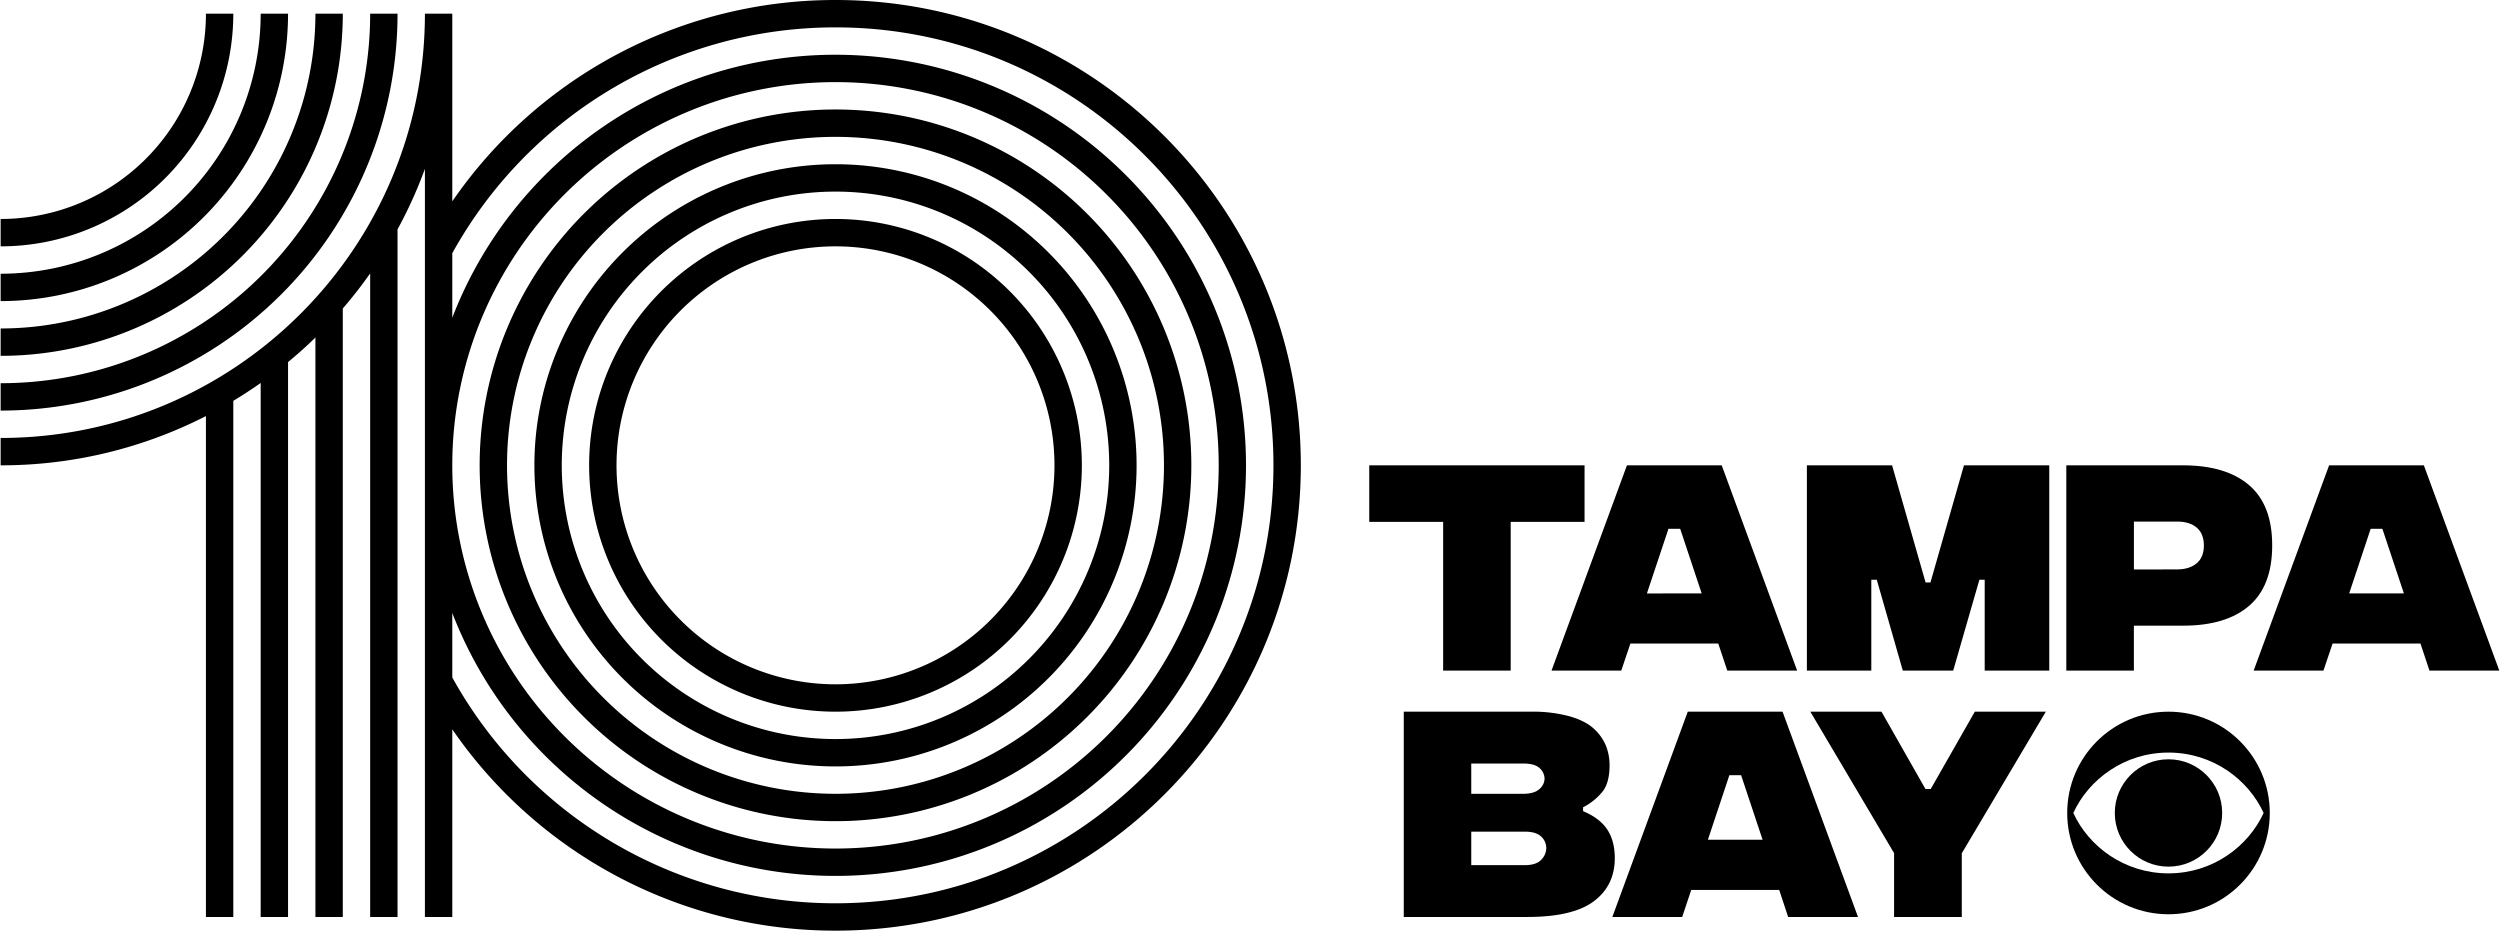
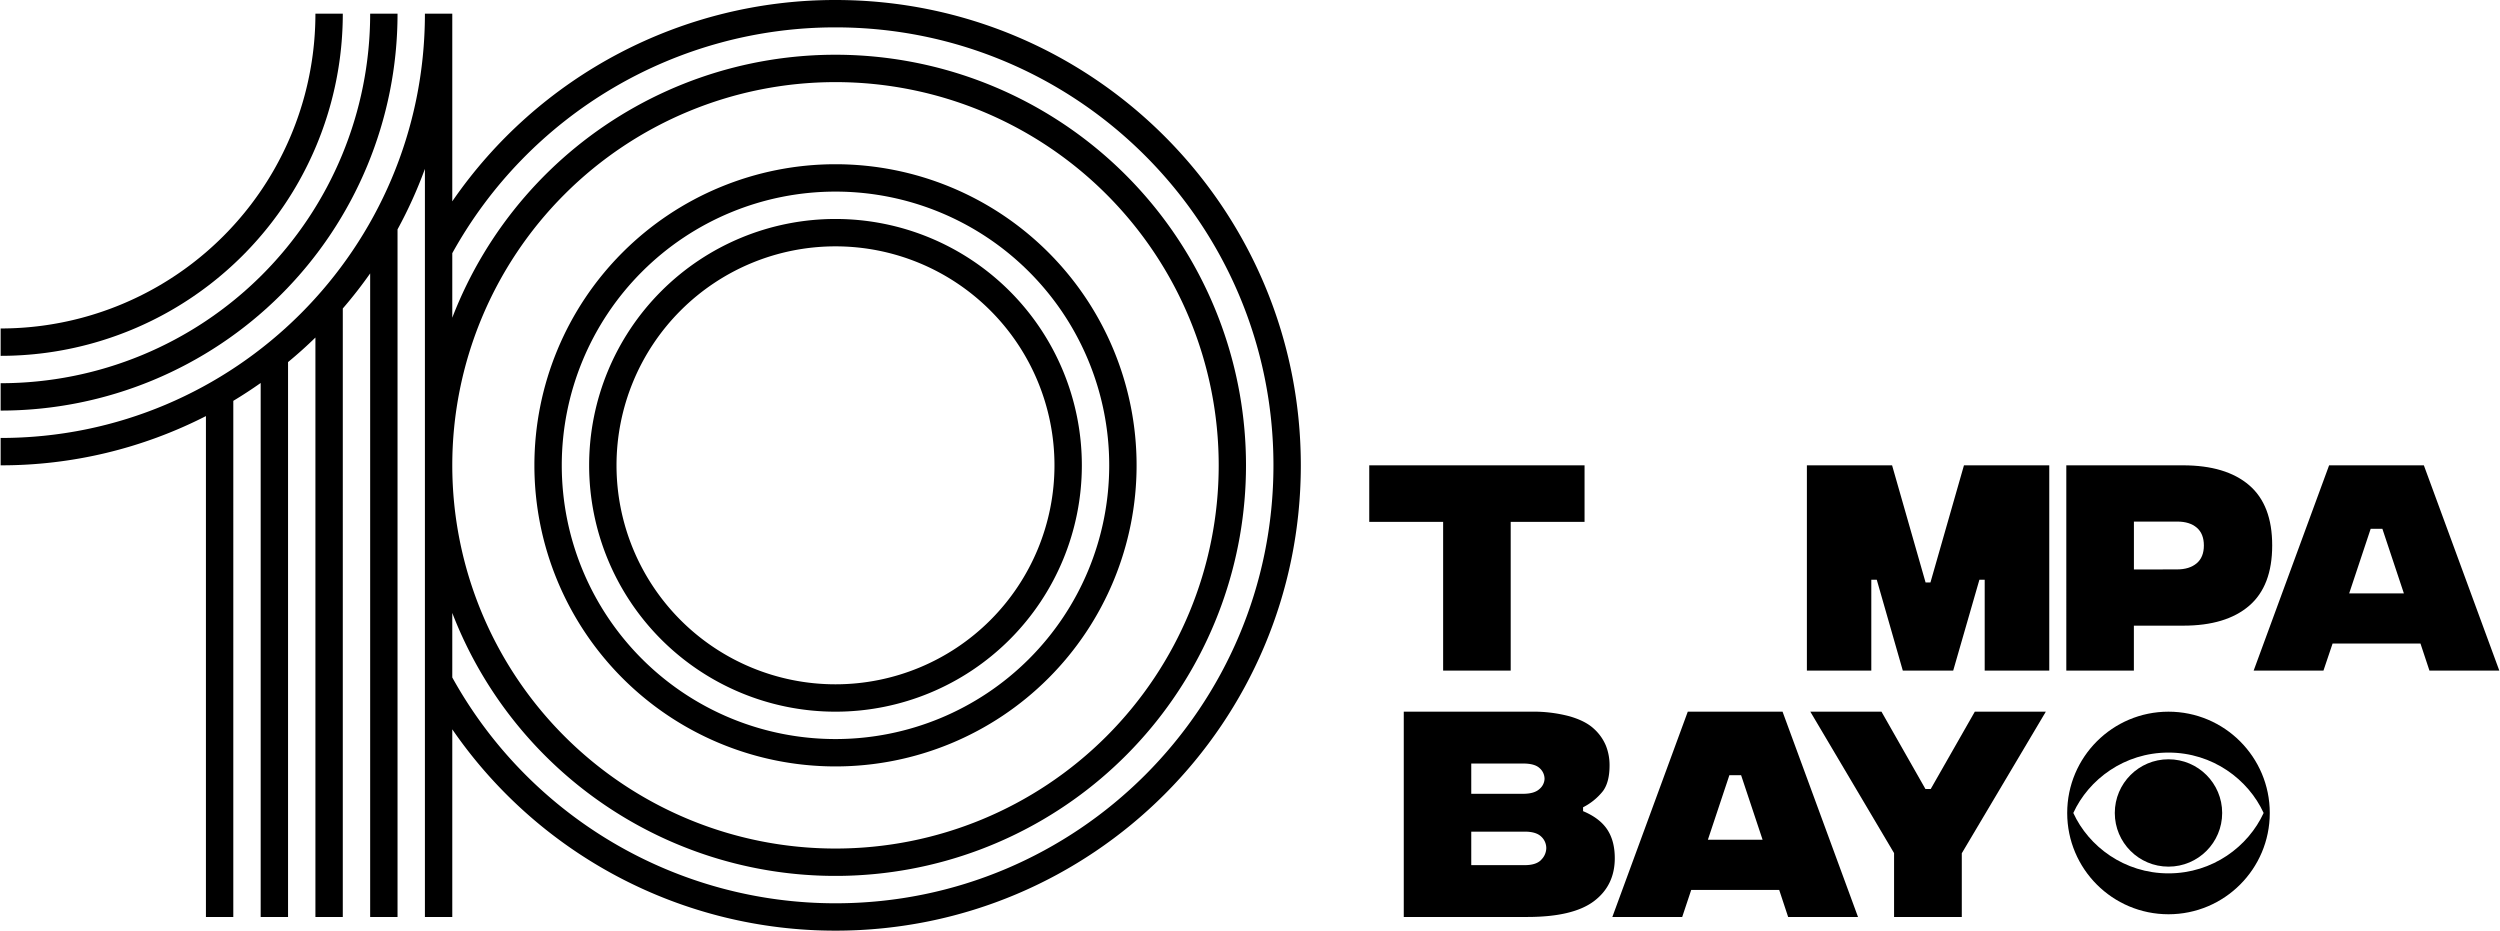
<svg xmlns="http://www.w3.org/2000/svg" xmlns:ns1="http://sodipodi.sourceforge.net/DTD/sodipodi-0.dtd" xmlns:ns2="http://www.inkscape.org/namespaces/inkscape" id="Layer_1" viewBox="0 0 1096 408" version="1.1" ns1:docname="WTSP_10_Tampa_Bay_(2020).svg" ns2:version="1.1 (c68e22c387, 2021-05-23)">
  <defs id="defs38" />
  <ns1:namedview id="namedview36" pagecolor="#505050" bordercolor="#eeeeee" borderopacity="1" ns2:pageshadow="0" ns2:pageopacity="0" ns2:pagecheckerboard="0" showgrid="false" ns2:zoom="0.49087591" ns2:cx="834.22305" ns2:cy="170.10409" ns2:window-width="1366" ns2:window-height="715" ns2:window-x="-8" ns2:window-y="-8" ns2:window-maximized="1" ns2:current-layer="Layer_1" />
  <g id="g745" style="fill:#000000;stroke:none">
    <path d="m 704.59,363.62 q 3.33,5 3.33,12.59 0,12 -9.17,18.89 -9.17,6.89 -29.18,6.9 h -54.16 v -90 h 55.79 a 61.45,61.45 0 0 1 16.8,2 q 7,2 10.73,5.46 a 20.71,20.71 0 0 1 5.3,7.44 23,23 0 0 1 1.6,8.69 q 0,7.27 -2.88,11.2 a 26.27,26.27 0 0 1 -8.73,7.12 v 1.7 q 7.25,3.03 10.57,8.01 z M 645,334.72 V 348 h 22.72 c 3.3,0 5.7,-0.71 7.19,-2.11 a 6.09,6.09 0 0 0 2.22,-4.42 6.3,6.3 0 0 0 -2.19,-4.74 c -1.47,-1.36 -3.87,-2 -7.22,-2 z m 30.66,42.21 a 7.36,7.36 0 0 0 2.23,-5.12 6.85,6.85 0 0 0 -2.23,-5.05 c -1.49,-1.44 -3.9,-2.17 -7.25,-2.17 H 645 v 14.69 h 23.41 c 3.38,0 5.79,-0.78 7.28,-2.35 z" id="path2" style="fill:#000000;stroke:none" />
    <path d="M 780,390.14 H 741.43 L 737.48,402 h -30.63 l 33.07,-90 h 41.55 l 33.08,90 h -30.63 z m -7.28,-22 -9.42,-28.3 h -5.14 l -9.42,28.3 z" id="path4" style="fill:#000000;stroke:none" />
    <path d="M 860.05,374.07 V 402 h -29.69 v -28 l -36.71,-62 h 31.19 l 19.27,33.89 h 2.32 L 865.76,312 h 31.13 z" id="path6" style="fill:#000000;stroke:none" />
    <path d="M 694.67,228.79 H 662.29 V 294 H 632.67 V 228.79 H 600.28 V 204 h 94.39 z" id="path8" style="fill:#000000;stroke:none" />
-     <path d="m 753.29,282.14 h -38.53 l -4,11.86 h -30.58 l 33.07,-90 h 41.55 l 33.07,90 h -30.62 z m -7.28,-22 -9.41,-28.3 h -5.15 L 722,260.17 Z" id="path10" style="fill:#000000;stroke:none" />
    <path d="m 792.14,204 h 37.35 l 14.68,51.34 h 2.14 L 861,204 h 37.4 v 90 h -28.31 v -39.85 h -2.32 L 856.28,294 h -22.09 l -11.42,-39.85 h -2.39 V 294 h -28.24 z" id="path12" style="fill:#000000;stroke:none" />
    <path d="M 905.87,204 H 957 q 18.84,0 29,8.69 10.16,8.69 10.13,26.46 0,17.76 -10.13,26.45 -10.13,8.69 -28.84,8.69 H 935.49 V 294 h -29.62 z m 48.51,45.63 q 5.46,0 8.63,-2.67 3.17,-2.67 3.17,-7.81 0,-5.15 -3.11,-7.82 -3.11,-2.67 -8.56,-2.67 h -19 v 21 z" id="path14" style="fill:#000000;stroke:none" />
    <path d="m 1061.14,282.14 h -38.54 l -4,11.86 H 988 l 33.08,-90 h 41.54 l 33.08,90 h -30.63 z m -7.28,-22 -9.42,-28.3 h -5.14 l -9.42,28.3 z" id="path16" style="fill:#000000;stroke:none" />
-     <path d="m 102.28,6 h -12 a 90,90 0 0 1 -90,90 v 12 a 102,102 0 0 0 102,-102 z" id="path19" style="fill:#000000;stroke:none" />
    <path d="m 174.28,6 h -12 a 162,162 0 0 1 -162,162 v 12 a 174,174 0 0 0 174,-174 z" id="path21" style="fill:#000000;stroke:none" />
    <path d="m 150.28,6 h -12 a 138,138 0 0 1 -138,138 v 12 a 150,150 0 0 0 150,-150 z" id="path23" style="fill:#000000;stroke:none" />
-     <path d="m 126.28,6 h -12 a 114,114 0 0 1 -114,114 v 12 a 126,126 0 0 0 126,-126 z" id="path25" style="fill:#000000;stroke:none" />
    <path d="m 366.28,312 a 108,108 0 1 0 -108,-108 108,108 0 0 0 108,108 z m 0,-204 a 96,96 0 1 1 -96,96 96,96 0 0 1 96,-96 z" id="path27" style="fill:#000000;stroke:none" />
-     <path d="m 366.28,360 a 156,156 0 1 0 -156,-156 156,156 0 0 0 156,156 z m 0,-300 a 144,144 0 1 1 -144,144 144,144 0 0 1 144,-144 z" id="path29" style="fill:#000000;stroke:none" />
    <path d="m 366.28,0 a 203.75,203.75 0 0 0 -168,88.27 V 6 h -12 c 0,102.72 -83.27,186 -186,186 v 12 a 197.19,197.19 0 0 0 90,-21.59 V 402 h 12 V 175.73 q 6.15,-3.71 12,-7.83 V 402 h 12 V 158.74 c 4.15,-3.42 8.15,-7 12,-10.77 V 402 h 12 V 135.24 q 6.38,-7.38 12,-15.38 V 402 h 12 V 100.56 a 196.88,196.88 0 0 0 12,-26.52 V 402 h 12 v -82.27 a 203.75,203.75 0 0 0 168,88.27 c 112.67,0 204,-91.33 204,-204 C 570.28,91.33 479,0 366.28,0 Z m 0,396 a 191.93,191.93 0 0 1 -168,-99 v -28.29 a 180,180 0 1 0 0,-129.42 V 111 a 191.93,191.93 0 0 1 168,-99 c 106,0 192,86 192,192 0,106 -85.96,192 -192,192 z m -168,-192 a 168,168 0 1 1 168,168 168,168 0 0 1 -168,-168 z" id="path31" style="fill:#000000;stroke:none" />
    <path d="m 366.28,336 a 132,132 0 1 0 -132,-132 132,132 0 0 0 132,132 z m 0,-252 a 120,120 0 1 1 -120,120 120,120 0 0 1 120,-120 z" id="path33" style="fill:#000000;stroke:none" />
    <path id="path440" style="fill:#000000;stroke:none;stroke-width:0.089" d="m 950.668,332.872 c -13.006,4e-5 -23.541,10.54 -23.541,23.533 0,12.997 10.535,23.53 23.541,23.53 12.997,0 23.531,-10.533 23.531,-23.53 0,-12.993 -10.534,-23.533 -23.531,-23.533 z" ns1:nodetypes="sssss" />
    <path id="path442" style="fill:#000000;stroke:none;stroke-width:0.089" d="m 950.668,312 c -24.528,0 -44.409,19.884 -44.409,44.405 0,24.528 19.881,44.406 44.409,44.406 24.514,0 44.402,-19.878 44.402,-44.406 C 995.07,331.884 975.181,312 950.668,312 Z m 1.7e-4,17.929 c 19.371,0 34.98,11.794 41.708,26.476 -6.728,14.681 -22.337,26.481 -41.708,26.481 -19.379,0 -34.997,-11.801 -41.728,-26.481 6.731,-14.682 22.349,-26.476 41.728,-26.476 z" />
  </g>
</svg>